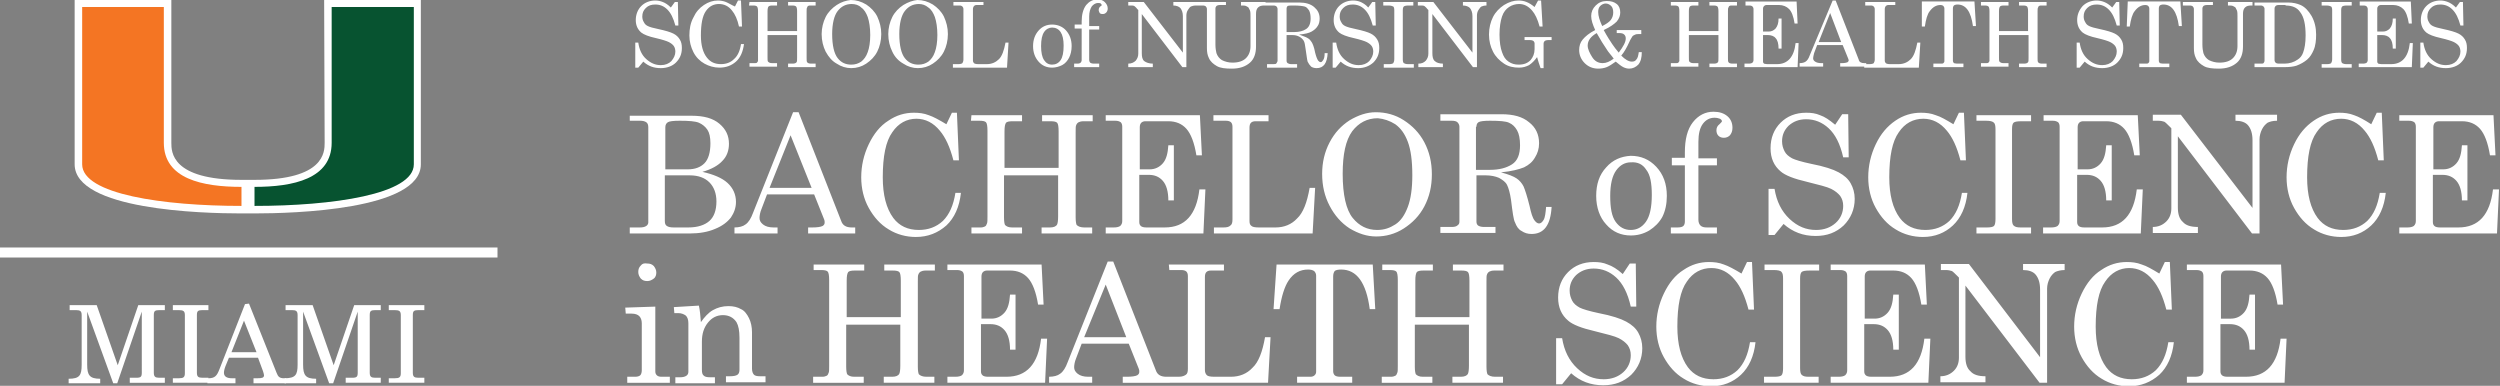
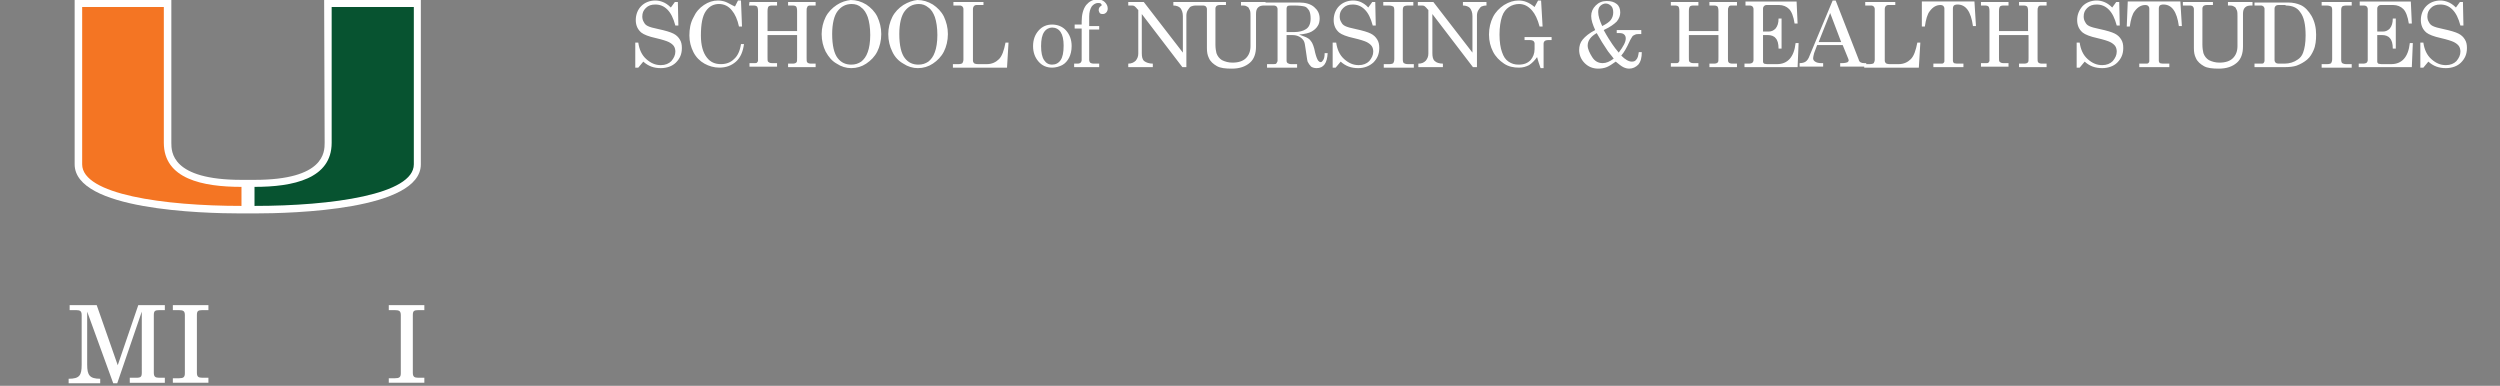
<svg xmlns="http://www.w3.org/2000/svg" xmlns:xlink="http://www.w3.org/1999/xlink" version="1.1" id="Layer_1" x="0px" y="0px" viewBox="0 0 499 77" style="enable-background:new 0 0 499 77;" xml:space="preserve">
  <rect x="0" y="0" width="499" height="77" fill="#808080" stroke="none" />
  <style type="text/css">
	.st0{clip-path:url(#SVGID_2_);fill:#FFFFFF;}
	.st1{clip-path:url(#SVGID_4_);fill:#075330;}
	.st2{clip-path:url(#SVGID_6_);fill:#F47523;}
	.st3{clip-path:url(#SVGID_8_);fill:none;stroke:#FFFFFF;stroke-width:2;}
	.st4{clip-path:url(#SVGID_10_);fill:#FFFFFF;}
	.st5{clip-path:url(#SVGID_12_);fill:#FFFFFF;}
	.st6{clip-path:url(#SVGID_14_);fill:#FFFFFF;}
	.st7{clip-path:url(#SVGID_16_);fill:#FFFFFF;}
	.st8{clip-path:url(#SVGID_18_);fill:#FFFFFF;}
	.st9{clip-path:url(#SVGID_20_);fill:#FFFFFF;}
	.st10{clip-path:url(#SVGID_22_);fill:#FFFFFF;}
	.st11{clip-path:url(#SVGID_24_);fill:#FFFFFF;}
</style>
  <g>
    <g>
      <defs>
        <rect id="SVGID_1_" width="498.8" height="77" />
      </defs>
      <clipPath id="SVGID_2_">
        <use xlink:href="#SVGID_1_" style="overflow:visible;" />
      </clipPath>
      <path class="st0" d="M64.7,0l0.1,28.5c0,1.8,0,7.4-14,7.4h-1.3h-1.3c-14,0-14-5.6-14-7.4l0-28.5H14.9v32.8    c0,9.1,25.4,9.8,33.2,9.8h1.2h0.3h1.2c7.8,0,33.2-0.7,33.2-9.8V0H64.7z" />
    </g>
    <g>
      <defs>
        <rect id="SVGID_3_" width="498.8" height="77" />
      </defs>
      <clipPath id="SVGID_4_">
        <use xlink:href="#SVGID_3_" style="overflow:visible;" />
      </clipPath>
      <path class="st1" d="M66.2,28.5V1.4h16.4c0,0,0,30.3,0,31.4c0,6-16.3,8.3-31.8,8.3c0-0.8,0-2.6,0-3.8    C58.5,37.3,66.2,35.7,66.2,28.5" />
    </g>
    <g>
      <defs>
        <rect id="SVGID_5_" width="498.8" height="77" />
      </defs>
      <clipPath id="SVGID_6_">
        <use xlink:href="#SVGID_5_" style="overflow:visible;" />
      </clipPath>
      <path class="st2" d="M32.7,28.5V1.4H16.4c0,0,0,30.3,0,31.4c0,6,16.3,8.3,31.8,8.3c0-0.8,0-2.6,0-3.8    C40.4,37.3,32.7,35.7,32.7,28.5" />
    </g>
    <g>
      <defs>
-         <rect id="SVGID_7_" width="498.8" height="77" />
-       </defs>
+         </defs>
      <clipPath id="SVGID_8_">
        <use xlink:href="#SVGID_7_" style="overflow:visible;" />
      </clipPath>
      <line class="st3" x1="0" y1="50.4" x2="99.3" y2="50.4" />
    </g>
    <g>
      <defs>
        <rect id="SVGID_9_" width="498.8" height="77" />
      </defs>
      <clipPath id="SVGID_10_">
        <use xlink:href="#SVGID_9_" style="overflow:visible;" />
      </clipPath>
      <path class="st4" d="M17.4,72.8c0,2.1,0.5,2.8,2.6,2.8v0.9h-6.3v-0.9c2.2,0,2.6-0.7,2.6-2.8v-9.9c0-0.8-0.3-1-1.1-1h-1.3v-1h5.4    l4.2,12l4.1-12h5.3v1h-1.1c-0.9,0-1.1,0.2-1.1,1v11.5c0,0.8,0.3,1,1.1,1h1.1v1h-7v-1h1.3c0.9,0,1.1-0.2,1.1-1V62.2l-4.9,14.3h-0.8    l-5.2-14.3C17.4,62.2,17.4,72.8,17.4,72.8z" />
    </g>
    <g>
      <defs>
        <rect id="SVGID_11_" width="498.8" height="77" />
      </defs>
      <clipPath id="SVGID_12_">
        <use xlink:href="#SVGID_11_" style="overflow:visible;" />
      </clipPath>
      <path class="st5" d="M34.5,75.5h1.2c0.9,0,1.2-0.2,1.2-1V62.9c0-0.8-0.3-1-1.2-1h-1.2v-1h7.1v1h-1.2c-0.9,0-1.1,0.2-1.1,1v11.5    c0,0.8,0.3,1,1.1,1h1.2v1h-7.1V75.5z" />
    </g>
    <g>
      <defs>
        <rect id="SVGID_13_" width="498.8" height="77" />
      </defs>
      <clipPath id="SVGID_14_">
        <use xlink:href="#SVGID_13_" style="overflow:visible;" />
      </clipPath>
-       <path class="st6" d="M48.7,64l-2.5,6.3h5L48.7,64z M49.7,60.6l5.5,13.8c0.3,0.8,0.6,1.1,1.5,1.1c0.1,0,0.3,0,0.4,0v1h-6.5v-1h0.8    c0.9,0,1.3-0.1,1.3-0.6c0-0.2-0.1-0.4-0.2-0.8l-1-2.7h-5.8L45,73.1c-0.2,0.5-0.3,1-0.3,1.3c0,0.7,0.5,1.1,1.6,1.1H47v1h-5.6v-1    h0.2c1.3,0,1.7-0.5,2.2-1.8l5.1-13L49.7,60.6L49.7,60.6z" />
    </g>
    <g>
      <defs>
-         <rect id="SVGID_15_" width="498.8" height="77" />
-       </defs>
+         </defs>
      <clipPath id="SVGID_16_">
        <use xlink:href="#SVGID_15_" style="overflow:visible;" />
      </clipPath>
      <path class="st7" d="M60.5,72.8c0,2.1,0.5,2.8,2.6,2.8v0.9h-6.3v-1c2.2,0,2.6-0.7,2.6-2.7v-9.9c0-0.8-0.3-1-1.1-1H57v-1h5.4    l4.2,12l4.1-12H76v1h-1.1c-0.9,0-1.1,0.2-1.1,1v11.5c0,0.8,0.3,1,1.1,1H76v1h-7v-1h1.3c0.9,0,1.1-0.2,1.1-1V62.2l-4.9,14.3h-0.8    l-5.2-14.3C60.5,62.2,60.5,72.8,60.5,72.8z" />
    </g>
    <g>
      <defs>
        <rect id="SVGID_17_" width="498.8" height="77" />
      </defs>
      <clipPath id="SVGID_18_">
        <use xlink:href="#SVGID_17_" style="overflow:visible;" />
      </clipPath>
      <path class="st8" d="M77.6,75.5h1.2c0.9,0,1.2-0.2,1.2-1V62.9c0-0.8-0.3-1-1.2-1h-1.2v-1h7.1v1h-1.2c-0.9,0-1.1,0.2-1.1,1v11.5    c0,0.8,0.3,1,1.1,1h1.2v1h-7.1V75.5z" />
    </g>
    <g>
      <defs>
-         <rect id="SVGID_19_" width="498.8" height="77" />
-       </defs>
+         </defs>
      <clipPath id="SVGID_20_">
        <use xlink:href="#SVGID_19_" style="overflow:visible;" />
      </clipPath>
      <path class="st9" d="M436.5,53.9h1.9c0.5,0,0.8,0.1,1.1,0.3c0.2,0.2,0.3,0.5,0.3,0.9v18.8c0,0.4-0.1,0.7-0.4,1    c-0.3,0.2-0.7,0.3-1.3,0.3h-1.6v1.2H456l0.4-8.8h-1.2c-0.6,5.1-2.9,7.6-6.9,7.6h-3.7c-0.5,0-0.9-0.1-1.1-0.3    c-0.2-0.2-0.3-0.4-0.3-0.8v-9.4h1.9c1.2,0,2.1,0.4,2.8,1.2c0.7,0.8,1.1,2.1,1.1,3.9h1.1v-11H449c-0.1,1.6-0.4,2.8-1.1,3.6    s-1.6,1.2-2.6,1.2h-2v-8.4c0-0.4,0.1-0.7,0.3-0.9c0.2-0.2,0.5-0.3,0.8-0.3h4.6c1.5,0,2.7,0.5,3.6,1.5s1.6,2.8,2,5.3h1.1l-0.4-8    h-18.8V53.9z M427.5,52.8c-1-0.4-2-0.5-3-0.5c-1.8,0-3.5,0.5-5.1,1.6c-1.6,1-2.9,2.6-3.9,4.7c-1,2.1-1.5,4.3-1.5,6.6    c0,2.2,0.5,4.3,1.5,6.1s2.3,3.3,4,4.3c1.6,1,3.5,1.5,5.4,1.5c2.4,0,4.4-0.8,6.1-2.3c1.6-1.5,2.6-3.7,2.9-6.5h-1.1    c-0.4,2.5-1.2,4.3-2.5,5.6c-1.3,1.2-2.9,1.8-4.8,1.8c-2.2,0-3.9-0.8-5.1-2.4c-1.4-1.9-2.1-4.6-2.1-8.1c0-4.2,0.6-7.2,1.9-9    c1.2-1.8,2.9-2.7,4.8-2.7c1.8,0,3.4,0.8,4.7,2.4c1.1,1.3,2,3.2,2.7,5.9h1.1l-0.4-9.5h-1l-1.1,2.3    C429.5,53.7,428.5,53.1,427.5,52.8 M387.3,53.9h1.1c0.5,0,0.9,0.1,1.2,0.2c0.2,0.1,0.6,0.5,1.1,1l0.3,0.3v16c0,1-0.3,1.9-1,2.6    s-1.6,1.1-2.7,1.1v1.2h9v-1.2c-1.4,0-2.4-0.3-3-1c-0.7-0.6-1-1.6-1-2.9V57l14.8,19.4h1.5V57.6c0-0.7,0.2-1.4,0.5-2s0.7-1,1.1-1.3    c0.4-0.2,1.1-0.4,1.9-0.4v-1.2h-8.3v1.2c1.1,0,2,0.3,2.5,0.9c0.6,0.7,0.9,1.7,0.9,3v13.5L393,52.7h-5.6v1.2H387.3z M365.4,53.9    h1.9c0.5,0,0.8,0.1,1.1,0.3c0.2,0.2,0.3,0.5,0.3,0.9v18.8c0,0.4-0.1,0.7-0.4,1c-0.3,0.2-0.7,0.3-1.3,0.3h-1.6v1.2h19.5l0.4-8.8    h-1.2c-0.6,5.1-2.9,7.6-6.9,7.6h-3.7c-0.5,0-0.9-0.1-1.1-0.3c-0.2-0.2-0.3-0.4-0.3-0.8v-9.4h1.9c1.2,0,2.1,0.4,2.8,1.2    c0.7,0.8,1.1,2.1,1.1,3.9h1.1v-11h-1.1c-0.1,1.6-0.4,2.8-1.1,3.6s-1.6,1.2-2.6,1.2h-2v-8.4c0-0.4,0.1-0.7,0.3-0.9    c0.2-0.2,0.5-0.3,0.8-0.3h4.6c1.5,0,2.7,0.5,3.6,1.5s1.6,2.8,2,5.3h1.1l-0.4-8h-18.8L365.4,53.9L365.4,53.9z M352.1,53.9h1.9    c0.8,0,1.4,0.1,1.6,0.4c0.2,0.2,0.3,0.6,0.3,1.3v17.9c0,0.7-0.1,1.2-0.3,1.4c-0.2,0.2-0.7,0.3-1.4,0.3h-2.1v1.2H363v-1.2h-2    c-0.7,0-1.1-0.1-1.4-0.4c-0.2-0.2-0.3-0.6-0.3-1.3V55.6c0-0.7,0.1-1.1,0.3-1.3c0.2-0.2,0.7-0.3,1.6-0.3h1.9v-1.2h-10.9v1.1H352.1z     M344.1,52.8c-1-0.4-2-0.5-3-0.5c-1.8,0-3.5,0.5-5.1,1.6c-1.6,1-2.9,2.6-3.9,4.7c-1,2.1-1.5,4.3-1.5,6.6c0,2.2,0.5,4.3,1.5,6.1    s2.3,3.3,4,4.3c1.6,1,3.5,1.5,5.4,1.5c2.4,0,4.4-0.8,6-2.3s2.6-3.7,2.9-6.5h-1.1c-0.4,2.5-1.2,4.3-2.5,5.6    c-1.3,1.2-2.9,1.8-4.8,1.8c-2.2,0-3.9-0.8-5.1-2.4c-1.4-1.9-2.1-4.6-2.1-8.1c0-4.2,0.6-7.2,1.9-9c1.2-1.8,2.9-2.7,4.9-2.7    c1.8,0,3.4,0.8,4.7,2.4c1.1,1.3,2,3.2,2.7,5.9h1.1l-0.4-9.5h-1l-1.1,2.3C346.1,53.7,345,53.1,344.1,52.8 M320.9,52.8    c-0.9-0.4-1.8-0.5-2.8-0.5c-2.1,0-3.8,0.7-5.1,2c-1.3,1.3-2,3-2,5.1c0,2,0.7,3.5,2,4.6c0.9,0.8,2.7,1.5,5.3,2.1    c2.4,0.6,4,1,4.8,1.4s1.4,0.9,1.8,1.4c0.4,0.6,0.6,1.2,0.6,2c0,1.3-0.5,2.5-1.5,3.4s-2.3,1.4-3.9,1.4c-2,0-3.7-0.7-5.3-2.2    c-1.6-1.5-2.6-3.5-3-6h-1.2v9.2h1.2l1.8-2.2c1.8,1.6,3.9,2.4,6.4,2.4c2.3,0,4.1-0.7,5.6-2.1c1.4-1.4,2.2-3.2,2.2-5.3    c0-1.2-0.3-2.2-0.8-3.1s-1.3-1.6-2.4-2.2s-2.9-1.2-5.5-1.7c-1.9-0.4-3.2-0.8-3.8-1.1c-0.7-0.4-1.2-0.8-1.5-1.4    c-0.3-0.6-0.5-1.2-0.5-2c0-1.2,0.4-2.2,1.3-3.1c0.9-0.8,2-1.3,3.5-1.3c1.7,0,3.2,0.6,4.5,1.8s2.3,3.1,2.9,5.8h1.1l-0.1-8.6h-1.2    l-1.4,2.1C322.8,53.7,321.8,53.1,320.9,52.8 M275.7,53.9h1.7c0.7,0,1.1,0.1,1.3,0.3c0.2,0.2,0.3,0.8,0.3,1.7V73    c0,0.7,0,1.2-0.1,1.4c-0.1,0.3-0.2,0.5-0.4,0.6c-0.2,0.1-0.5,0.2-0.8,0.2h-1.9v1.2h10.1v-1.2H284c-0.7,0-1.1-0.2-1.4-0.5    c-0.1-0.2-0.2-0.7-0.2-1.5v-8.4h10.8V73c0,0.9-0.1,1.4-0.2,1.6c-0.2,0.4-0.7,0.6-1.4,0.6h-1.7v1.2H300v-1.2h-1.6    c-0.7,0-1.2-0.2-1.5-0.5c-0.1-0.2-0.2-0.7-0.2-1.5v-17c0-0.8,0-1.2,0.1-1.4c0.1-0.3,0.3-0.5,0.5-0.6s0.5-0.2,1-0.2h1.8v-1.2H290    V54h1.7c0.7,0,1.1,0.1,1.3,0.3c0.2,0.2,0.3,0.8,0.3,1.7v7.3h-10.8V56c0-0.9,0.1-1.4,0.3-1.7c0.2-0.2,0.6-0.3,1.3-0.3h1.9v-1.2    h-10.1v1.1H275.7z M254.2,61.7h1.2c0.4-2.6,1-4.5,1.8-5.7c1-1.5,2.3-2.2,3.9-2.2c0.5,0,0.9,0.1,1.2,0.3c0.2,0.2,0.4,0.5,0.4,0.9    v19.2c0,0.3-0.1,0.5-0.3,0.7c-0.2,0.2-0.5,0.3-0.8,0.3h-2.7v1.2h11v-1.2h-2.4c-0.5,0-0.9-0.1-1.1-0.3c-0.2-0.2-0.3-0.5-0.3-0.8    V55.2c0-0.5,0.1-0.8,0.3-1.1c0.2-0.2,0.7-0.3,1.3-0.3c3.1,0,5,2.6,5.7,7.9h1.1l-0.5-8.9h-19.2L254.2,61.7z M233.4,53.9h2.4    c0.4,0,0.8,0.1,1,0.3s0.3,0.5,0.3,0.9v18.5c0,0.6-0.1,1-0.4,1.2c-0.3,0.2-0.7,0.4-1.4,0.4h-1.9v1.2h19.7l0.5-9.1h-1.1    c-0.5,2.9-1.3,5-2.5,6.1c-1.1,1.2-2.6,1.8-4.3,1.8h-3.3c-0.8,0-1.3-0.1-1.5-0.3c-0.2-0.2-0.4-0.5-0.4-1V55.3c0-0.5,0.1-0.8,0.3-1    s0.5-0.3,0.9-0.3h2.6v-1.2h-11L233.4,53.9L233.4,53.9z M224.8,67.3h-8.4l4.3-10.5L224.8,67.3z M213.1,72.3    c-0.4,1.1-0.9,1.9-1.5,2.3c-0.5,0.4-1.3,0.6-2.2,0.6v1.2h8.6v-1.2h-0.8c-0.9,0-1.6-0.2-2.1-0.6s-0.7-0.8-0.7-1.3    c0-0.4,0.1-1.1,0.4-1.8l1.1-2.9h9.4l2,5c0.1,0.2,0.1,0.4,0.1,0.6c0,0.3-0.1,0.5-0.4,0.7c-0.4,0.2-1.1,0.3-2.1,0.3h-0.8v1.2h9.4    v-1.2h-0.7c-1.1,0-1.8-0.4-2.1-1.3l-8.5-21.7h-1.1L213.1,72.3z M189.1,53.9h1.9c0.5,0,0.8,0.1,1.1,0.3c0.2,0.2,0.3,0.5,0.3,0.9    v18.8c0,0.4-0.1,0.7-0.4,1c-0.3,0.2-0.7,0.3-1.3,0.3h-1.6v1.2h19.5l0.4-8.8h-1.2c-0.6,5.1-2.9,7.6-6.9,7.6h-3.7    c-0.5,0-0.9-0.1-1.1-0.3c-0.2-0.2-0.3-0.4-0.3-0.8v-9.4h1.9c1.2,0,2.1,0.4,2.8,1.2c0.7,0.8,1.1,2.1,1.1,3.9h1.1v-11h-1.1    c-0.1,1.6-0.4,2.8-1.1,3.6c-0.7,0.8-1.6,1.2-2.6,1.2h-2v-8.4c0-0.4,0.1-0.7,0.3-0.9s0.5-0.3,0.8-0.3h4.6c1.5,0,2.7,0.5,3.6,1.5    s1.6,2.8,2,5.3h1.1l-0.4-8h-18.8L189.1,53.9L189.1,53.9z M162.2,53.9h1.7c0.7,0,1.1,0.1,1.3,0.3s0.3,0.8,0.3,1.7V73    c0,0.7,0,1.2-0.1,1.4c-0.1,0.3-0.2,0.5-0.4,0.6s-0.5,0.2-0.8,0.2h-1.9v1.2h10.1v-1.2h-1.9c-0.7,0-1.1-0.2-1.4-0.5    c-0.1-0.2-0.2-0.7-0.2-1.5v-8.4h10.8V73c0,0.9-0.1,1.4-0.2,1.6c-0.2,0.4-0.7,0.6-1.4,0.6h-1.7v1.2h10.1v-1.2h-1.6    c-0.7,0-1.2-0.2-1.5-0.5c-0.1-0.2-0.2-0.7-0.2-1.5v-17c0-0.8,0-1.2,0.1-1.4c0.1-0.3,0.3-0.5,0.5-0.6s0.5-0.2,1-0.2h1.8v-1.2h-10.1    V54h1.7c0.7,0,1.1,0.1,1.3,0.3s0.3,0.8,0.3,1.7v7.3H169V56c0-0.9,0.1-1.4,0.3-1.7c0.2-0.2,0.6-0.3,1.3-0.3h1.9v-1.2h-10.1v1.1    H162.2z M134.6,62.5h0.8c0.6,0,1.1,0.2,1.5,0.5c0.3,0.3,0.5,0.8,0.5,1.5v9.7c0,0.3-0.1,0.6-0.4,0.8c-0.3,0.2-0.7,0.3-1.2,0.3h-1    v1.2h7.9v-1.2h-1c-0.6,0-1-0.1-1.2-0.3c-0.3-0.2-0.4-0.6-0.4-1.2v-5.6c0-1.6,0.4-2.8,1.2-3.8s1.8-1.5,3-1.5s2.1,0.5,2.7,1.4    c0.4,0.7,0.6,1.7,0.6,3.1v6.4c0,0.4-0.1,0.8-0.4,1c-0.3,0.2-0.8,0.3-1.5,0.3h-0.8v1.2h7.9v-1.2h-1.1c-0.6,0-1-0.1-1.2-0.3    c-0.2-0.2-0.4-0.6-0.4-1.2v-7.3c0-1-0.2-2-0.6-2.8c-0.4-0.8-0.9-1.5-1.6-1.8c-0.7-0.4-1.5-0.6-2.5-0.6c-1.2,0-2.2,0.3-3.1,0.8    c-0.9,0.5-1.7,1.4-2.4,2.4c-0.1-1.3-0.2-2.4-0.4-3.3l-5,0.3L134.6,62.5L134.6,62.5z M124.9,62.6h1.2c0.7,0,1.2,0.2,1.5,0.5    s0.5,0.8,0.5,1.4v9.4c0,0.4-0.1,0.8-0.3,1s-0.6,0.3-1,0.3h-1.6v1.2h8.5v-1.2H132c-0.4,0-0.7-0.1-0.9-0.3c-0.2-0.2-0.3-0.4-0.3-0.8    V61.2l-6,0.2L124.9,62.6L124.9,62.6z M127.9,53c-0.4,0.4-0.5,0.8-0.5,1.3s0.2,0.9,0.5,1.3c0.4,0.4,0.8,0.5,1.3,0.5    s0.9-0.2,1.3-0.5s0.5-0.8,0.5-1.2c0-0.5-0.2-0.9-0.5-1.3c-0.4-0.4-0.8-0.5-1.3-0.5C128.6,52.5,128.2,52.6,127.9,53" />
    </g>
    <g>
      <defs>
        <rect id="SVGID_21_" width="498.8" height="77" />
      </defs>
      <clipPath id="SVGID_22_">
        <use xlink:href="#SVGID_21_" style="overflow:visible;" />
      </clipPath>
-       <path class="st10" d="M478.9,24.1h1.9c0.5,0,0.8,0.1,1.1,0.3c0.2,0.2,0.3,0.5,0.3,0.9v18.8c0,0.4-0.1,0.7-0.4,1    c-0.3,0.2-0.7,0.3-1.3,0.3h-1.6v1.2h19.5l0.4-8.8h-1.2c-0.6,5.1-2.9,7.6-6.9,7.6H487c-0.5,0-0.9-0.1-1.1-0.3s-0.3-0.4-0.3-0.8    v-9.4h1.9c1.2,0,2.1,0.4,2.8,1.2c0.7,0.8,1.1,2.1,1.1,3.9h1.1V29h-1.1c-0.1,1.6-0.4,2.8-1.1,3.6s-1.6,1.2-2.6,1.2h-2v-8.4    c0-0.4,0.1-0.7,0.3-0.9c0.2-0.2,0.5-0.3,0.8-0.3h4.6c1.5,0,2.7,0.5,3.6,1.5s1.6,2.8,2,5.3h1.1l-0.4-8h-18.8L478.9,24.1L478.9,24.1    z M469.9,23c-1-0.4-2-0.5-3-0.5c-1.8,0-3.5,0.5-5.1,1.6s-2.9,2.6-3.9,4.7s-1.5,4.3-1.5,6.6c0,2.2,0.5,4.3,1.5,6.1s2.3,3.3,4,4.3    c1.6,1,3.5,1.5,5.4,1.5c2.4,0,4.4-0.8,6-2.3s2.6-3.7,2.9-6.5H475c-0.4,2.5-1.2,4.3-2.5,5.6c-1.3,1.2-2.9,1.8-4.8,1.8    c-2.2,0-3.9-0.8-5.1-2.4c-1.4-1.9-2.1-4.6-2.1-8.1c0-4.2,0.6-7.2,1.9-9c1.2-1.8,2.9-2.7,4.9-2.7c1.8,0,3.4,0.8,4.7,2.4    c1.1,1.3,2,3.2,2.7,5.9h1.1l-0.4-9.5h-1l-1.1,2.3C471.9,23.9,470.8,23.3,469.9,23 M429.7,24.1h1.1c0.5,0,0.9,0.1,1.2,0.2    c0.2,0.1,0.6,0.5,1.1,1l0.3,0.3v16c0,1-0.3,1.9-1,2.6c-0.7,0.7-1.6,1.1-2.7,1.1v1.2h9v-1.2c-1.4,0-2.4-0.3-3-1    c-0.7-0.6-1-1.6-1-2.9V27.2l14.8,19.4h1.5V27.8c0-0.7,0.2-1.4,0.5-2s0.7-1,1.1-1.3c0.4-0.2,1-0.4,1.9-0.4v-1.2h-8.3v1.2    c1.1,0,2,0.3,2.5,0.9c0.6,0.7,0.9,1.7,0.9,3v13.5l-14.3-18.6h-5.6V24.1z M407.8,24.1h1.9c0.5,0,0.8,0.1,1.1,0.3    c0.2,0.2,0.3,0.5,0.3,0.9v18.8c0,0.4-0.1,0.7-0.4,1c-0.3,0.2-0.7,0.3-1.3,0.3h-1.6v1.2h19.5l0.4-8.8h-1.2    c-0.6,5.1-2.9,7.6-6.9,7.6H416c-0.5,0-0.9-0.1-1.1-0.3s-0.3-0.4-0.3-0.8v-9.4h1.9c1.2,0,2.1,0.4,2.8,1.2c0.7,0.8,1.1,2.1,1.1,3.9    h1.1V29h-1.1c-0.1,1.6-0.4,2.8-1.1,3.6s-1.6,1.2-2.6,1.2h-2v-8.4c0-0.4,0.1-0.7,0.3-0.9c0.2-0.2,0.5-0.3,0.8-0.3h4.6    c1.5,0,2.7,0.5,3.6,1.5s1.6,2.8,2,5.3h1.1l-0.4-8h-18.8v1.1H407.8z M394.5,24.1h1.9c0.8,0,1.3,0.1,1.6,0.4    c0.2,0.2,0.3,0.6,0.3,1.3v17.9c0,0.7-0.1,1.2-0.3,1.4c-0.2,0.2-0.7,0.3-1.4,0.3h-2.1v1.2h10.9v-1.2h-2.1c-0.7,0-1.1-0.1-1.4-0.4    c-0.2-0.2-0.3-0.6-0.3-1.3V25.8c0-0.7,0.1-1.1,0.3-1.3s0.7-0.3,1.6-0.3h1.9V23h-10.9V24.1z M386.4,23c-1-0.4-2-0.5-3-0.5    c-1.8,0-3.5,0.5-5.1,1.6s-2.9,2.6-3.9,4.7s-1.5,4.3-1.5,6.6c0,2.2,0.5,4.3,1.5,6.1s2.3,3.3,4,4.3c1.6,1,3.5,1.5,5.4,1.5    c2.4,0,4.4-0.8,6-2.3s2.6-3.7,2.9-6.5h-1.1c-0.4,2.5-1.2,4.3-2.5,5.6c-1.3,1.2-2.9,1.8-4.8,1.8c-2.2,0-3.9-0.8-5.1-2.4    c-1.4-1.9-2.1-4.6-2.1-8.1c0-4.2,0.6-7.2,1.9-9c1.2-1.8,2.9-2.7,4.9-2.7c1.8,0,3.4,0.8,4.7,2.4c1.1,1.3,2,3.2,2.7,5.9h1.1    l-0.4-9.5h-1l-1.1,2.3C388.4,23.9,387.4,23.3,386.4,23 M363.3,23c-0.9-0.4-1.8-0.5-2.8-0.5c-2.1,0-3.8,0.7-5.1,2    c-1.3,1.3-2,3-2,5.1c0,2,0.7,3.5,2,4.6c0.9,0.8,2.7,1.5,5.3,2.1c2.4,0.6,4,1,4.8,1.4s1.4,0.9,1.8,1.4c0.4,0.6,0.6,1.2,0.6,2    c0,1.3-0.5,2.5-1.5,3.4s-2.3,1.4-3.9,1.4c-2,0-3.7-0.7-5.3-2.2c-1.6-1.5-2.6-3.5-3-6H353v9.2h1.2l1.8-2.2c1.8,1.6,3.9,2.4,6.4,2.4    c2.3,0,4.1-0.7,5.6-2.1c1.4-1.4,2.2-3.2,2.2-5.3c0-1.2-0.3-2.2-0.8-3.1c-0.5-0.9-1.3-1.6-2.4-2.2c-1.1-0.6-2.9-1.2-5.5-1.7    c-1.9-0.4-3.2-0.8-3.8-1.1c-0.7-0.4-1.2-0.8-1.5-1.4s-0.5-1.2-0.5-2c0-1.2,0.4-2.2,1.3-3.1c0.9-0.8,2-1.3,3.5-1.3    c1.7,0,3.2,0.6,4.5,1.8c1.3,1.2,2.3,3.1,2.9,5.8h1.1l-0.1-8.6h-1.2l-1.4,2.1C365.1,23.9,364.2,23.3,363.3,23 M339,28.3    c0-1.6,0.3-2.8,0.9-3.6c0.6-0.8,1.4-1.2,2.3-1.2c0.5,0,0.8,0.1,1.1,0.2c0.2,0.1,0.4,0.3,0.4,0.5c0,0.1-0.2,0.3-0.5,0.6    c-0.4,0.3-0.6,0.7-0.6,1.2c0,0.4,0.1,0.8,0.4,1.1c0.3,0.3,0.7,0.4,1.1,0.4c0.5,0,0.9-0.2,1.2-0.5c0.3-0.4,0.5-0.8,0.5-1.5    c0-0.9-0.3-1.7-1-2.3c-0.7-0.6-1.6-0.9-2.8-0.9c-1.6,0-3,0.7-4.1,2.1s-1.6,3.4-1.6,6v1.1h-2.6V33h2.6v11.2c0,0.4-0.1,0.7-0.3,0.9    c-0.2,0.2-0.6,0.3-1.2,0.3h-1.3v1.2h9.2v-1.2h-2c-0.6,0-1-0.1-1.3-0.4c-0.2-0.2-0.4-0.6-0.4-1.1V33h3.7v-1.4H339V28.3z     M328.6,33.9c0.8,1,1.1,2.7,1.1,5c0,2.5-0.4,4.3-1.2,5.4c-0.8,1.1-1.8,1.6-3,1.6s-2.2-0.5-3-1.6s-1.1-2.8-1.1-5.2    c0-2.3,0.4-4,1.2-5.1c0.8-1.1,1.8-1.6,2.9-1.6C326.9,32.3,327.9,32.8,328.6,33.9 M320.6,33.4c-1.4,1.5-2,3.4-2,5.7s0.7,4.3,2,5.7    c1.3,1.5,3,2.2,4.9,2.2c1.3,0,2.5-0.3,3.7-1c1.1-0.7,2-1.6,2.6-2.7c0.6-1.2,0.9-2.6,0.9-4.2c0-2.4-0.7-4.3-2.1-5.8    s-3.1-2.2-5.1-2.2C323.6,31.2,321.9,31.9,320.6,33.4 M294.7,25.3c0-0.4,0.1-0.7,0.4-0.9c0.3-0.2,1.1-0.3,2.3-0.3    c1.9,0,3.2,0.1,3.8,0.4c0.7,0.3,1.2,0.8,1.6,1.5s0.6,1.7,0.6,3c0,1.8-0.5,3.1-1.6,3.8s-2.5,1.1-4.4,1.1h-2.8v-8.6H294.7z     M287.5,24.1h2.3c0.5,0,0.9,0.1,1.1,0.3c0.2,0.2,0.4,0.5,0.4,0.9v18.9c0,0.4-0.1,0.6-0.4,0.8c-0.2,0.2-0.6,0.3-1.1,0.3h-2.3v1.2    h11v-1.2h-2.3c-0.5,0-0.9-0.1-1.2-0.3c-0.2-0.2-0.3-0.4-0.3-0.8V35h1.9c1,0,1.9,0.2,2.6,0.5c0.7,0.4,1.3,0.8,1.6,1.4    c0.3,0.6,0.6,1.6,0.8,3c0.3,2.4,0.5,4,0.8,4.5c0.3,0.8,0.7,1.4,1.3,1.7c0.6,0.4,1.2,0.6,2,0.6c2.5,0,3.8-1.8,4-5.4h-1.1    c-0.1,1.2-0.2,2.1-0.5,2.6s-0.6,0.7-0.9,0.7s-0.6-0.2-0.9-0.6c-0.4-0.5-0.7-1.5-1-2.9c-0.5-2-0.9-3.2-1.2-3.9    c-0.3-0.6-0.8-1.2-1.4-1.6c-0.6-0.4-1.6-0.8-3.1-1.2c2.1-0.2,3.6-0.6,4.6-1c1-0.5,1.7-1.1,2.2-2c0.5-0.8,0.8-1.7,0.8-2.8    c0-1.8-0.7-3.2-2-4.2c-1.3-1.1-3.1-1.6-5.5-1.6h-12.2L287.5,24.1L287.5,24.1z M278.5,24.8c1.1,0.8,1.9,1.9,2.5,3.5    s0.9,3.8,0.9,6.7c0,2.6-0.3,4.7-0.9,6.3s-1.4,2.8-2.5,3.5s-2.2,1.1-3.6,1.1c-2,0-3.6-0.8-4.9-2.4c-1.3-1.6-2-4.6-2-8.8    c0-3.9,0.6-6.7,1.9-8.5c1.3-1.7,3-2.6,5.1-2.6C276.2,23.7,277.4,24.1,278.5,24.8 M269.4,24c-1.7,1.1-3,2.5-4,4.4s-1.5,4-1.5,6.3    c0,2.4,0.5,4.5,1.5,6.4s2.3,3.4,4,4.5c1.7,1,3.4,1.6,5.3,1.6s3.8-0.5,5.5-1.6s3.1-2.5,4.1-4.4s1.5-4,1.5-6.4s-0.5-4.5-1.5-6.4    s-2.4-3.3-4.1-4.4s-3.6-1.6-5.6-1.6C272.8,22.4,271.1,23,269.4,24 M242.3,24.1h2.4c0.4,0,0.8,0.1,1,0.3c0.2,0.2,0.3,0.5,0.3,0.9    v18.5c0,0.6-0.1,1-0.4,1.2c-0.3,0.3-0.7,0.4-1.4,0.4h-1.9v1.2H262l0.5-9.1h-1.1c-0.5,2.9-1.3,5-2.5,6.1c-1.1,1.2-2.6,1.8-4.3,1.8    h-3.3c-0.8,0-1.3-0.1-1.5-0.3c-0.3-0.2-0.4-0.5-0.4-1V25.5c0-0.5,0.1-0.8,0.3-1s0.5-0.3,0.9-0.3h2.6V23h-11v1.1H242.3z     M220.7,24.1h1.9c0.5,0,0.8,0.1,1.1,0.3c0.2,0.2,0.3,0.5,0.3,0.9v18.8c0,0.4-0.1,0.7-0.4,1c-0.3,0.2-0.7,0.3-1.3,0.3h-1.6v1.2    h19.5l0.4-8.8h-1.2c-0.6,5.1-2.9,7.6-6.9,7.6h-3.7c-0.5,0-0.9-0.1-1.1-0.3c-0.2-0.2-0.3-0.4-0.3-0.8v-9.4h1.9    c1.2,0,2.1,0.4,2.8,1.2s1.1,2.1,1.1,3.9h1.1V29h-1.1c-0.1,1.6-0.4,2.8-1.1,3.6c-0.7,0.8-1.6,1.2-2.6,1.2h-2v-8.4    c0-0.4,0.1-0.7,0.3-0.9c0.2-0.2,0.5-0.3,0.8-0.3h4.6c1.5,0,2.7,0.5,3.6,1.5c0.9,1,1.6,2.8,2,5.3h1.1l-0.4-8h-18.8L220.7,24.1    L220.7,24.1z M193.8,24.1h1.7c0.7,0,1.1,0.1,1.3,0.3c0.2,0.2,0.3,0.8,0.3,1.7v17.1c0,0.7,0,1.2-0.1,1.4c-0.1,0.3-0.2,0.5-0.4,0.6    s-0.5,0.2-0.8,0.2h-1.9v1.2H204v-1.2h-2c-0.7,0-1.1-0.2-1.4-0.5c-0.1-0.2-0.2-0.7-0.2-1.5V35h10.8v8.2c0,0.9-0.1,1.4-0.2,1.6    c-0.2,0.4-0.7,0.6-1.4,0.6h-1.7v1.2H218v-1.2h-1.6c-0.7,0-1.2-0.2-1.5-0.5c-0.1-0.2-0.2-0.7-0.2-1.5v-17c0-0.8,0-1.2,0.1-1.4    c0.1-0.3,0.3-0.5,0.5-0.6s0.5-0.2,1-0.2h1.8V23H208v1.2h1.7c0.7,0,1.1,0.1,1.3,0.3c0.2,0.2,0.3,0.8,0.3,1.7v7.3h-10.8v-7.3    c0-0.9,0.1-1.4,0.3-1.7c0.2-0.2,0.6-0.3,1.3-0.3h1.9V23h-10.1L193.8,24.1L193.8,24.1z M185.4,23c-1-0.4-2-0.5-3-0.5    c-1.8,0-3.5,0.5-5.1,1.6c-1.6,1-2.9,2.6-3.9,4.7s-1.5,4.3-1.5,6.6c0,2.2,0.5,4.3,1.5,6.1s2.3,3.3,4,4.3c1.6,1,3.5,1.5,5.4,1.5    c2.4,0,4.4-0.8,6.1-2.3c1.6-1.5,2.6-3.7,2.9-6.5h-1.1c-0.4,2.5-1.2,4.3-2.5,5.6c-1.3,1.2-2.9,1.8-4.8,1.8c-2.2,0-3.9-0.8-5.1-2.4    c-1.4-1.9-2.1-4.6-2.1-8.1c0-4.2,0.6-7.2,1.9-9c1.2-1.8,2.9-2.7,4.8-2.7c1.8,0,3.4,0.8,4.7,2.4c1.1,1.3,2,3.2,2.7,5.9h1.1    l-0.4-9.5h-1l-1.1,2.3C187.4,23.9,186.3,23.3,185.4,23 M162,37.5h-8.4l4.2-10.5L162,37.5z M150.3,42.5c-0.4,1.1-0.9,1.9-1.5,2.3    c-0.5,0.4-1.3,0.6-2.2,0.6v1.2h8.6v-1.2h-0.8c-0.9,0-1.6-0.2-2.1-0.6c-0.5-0.4-0.7-0.8-0.7-1.3c0-0.4,0.1-1.1,0.4-1.8l1.1-2.9h9.4    l2,5c0.1,0.2,0.1,0.4,0.1,0.6c0,0.3-0.1,0.5-0.4,0.7c-0.4,0.2-1.1,0.3-2.1,0.3h-0.8v1.2h9.4v-1.2H170c-1.1,0-1.8-0.4-2.1-1.3    l-8.5-21.7h-1.1L150.3,42.5z M137.7,35c1.7,0,3,0.5,3.9,1.4s1.4,2.2,1.4,3.8c0,1.8-0.5,3.1-1.4,3.9c-0.9,0.8-2.3,1.3-4.2,1.3h-2.9    c-0.7,0-1.1-0.1-1.4-0.3c-0.3-0.2-0.4-0.5-0.4-1V35H137.7z M132.8,25.4c0-0.5,0.2-0.8,0.5-1s1.1-0.3,2.4-0.3    c1.8,0,3.1,0.1,3.8,0.4s1.3,0.8,1.7,1.4s0.6,1.5,0.6,2.7c0,1.8-0.4,3.2-1.2,4c-0.8,0.8-1.9,1.2-3.3,1.2h-4.5V25.4z M125.7,24.1    h2.1c0.5,0,0.9,0.1,1.2,0.3c0.3,0.2,0.4,0.6,0.4,1v19c0,0.2-0.1,0.5-0.4,0.7c-0.3,0.2-0.7,0.3-1.3,0.3h-2v1.2h12    c1.9,0,3.6-0.3,5-0.9c1.5-0.6,2.5-1.4,3.2-2.3c0.6-0.9,1-1.9,1-3.1c0-1.5-0.6-2.8-1.7-3.8c-1.1-1-2.8-1.7-5-2.2    c1.8-0.5,3.2-1.3,4-2.2c0.9-0.9,1.3-2.1,1.3-3.4c0-1.6-0.6-2.9-1.9-4c-1.3-1.1-3.1-1.6-5.6-1.6h-12.3V24.1z" />
    </g>
    <g>
      <defs>
        <rect id="SVGID_23_" width="498.8" height="77" />
      </defs>
      <clipPath id="SVGID_24_">
        <use xlink:href="#SVGID_23_" style="overflow:visible;" />
      </clipPath>
      <path class="st11" d="M488.6,0.4c-0.5-0.2-1-0.3-1.5-0.3c-1.1,0-2.1,0.4-2.8,1.1c-0.7,0.7-1.1,1.7-1.1,2.8s0.4,1.9,1.1,2.5    c0.5,0.4,1.5,0.8,2.9,1.1c1.3,0.3,2.2,0.6,2.6,0.8s0.8,0.5,1,0.8s0.3,0.7,0.3,1.1c0,0.7-0.3,1.3-0.8,1.9c-0.5,0.5-1.2,0.8-2.1,0.8    c-1.1,0-2-0.4-2.9-1.2s-1.4-1.9-1.6-3.3h-0.6v5h0.6l1-1.2c1,0.9,2.1,1.3,3.5,1.3c1.2,0,2.3-0.4,3-1.1c0.8-0.8,1.2-1.7,1.2-2.9    c0-0.7-0.1-1.2-0.4-1.7s-0.7-0.9-1.3-1.2c-0.6-0.3-1.6-0.6-3-0.9c-1-0.2-1.7-0.4-2.1-0.6s-0.6-0.4-0.8-0.8    c-0.2-0.3-0.3-0.7-0.3-1.1c0-0.7,0.2-1.2,0.7-1.7s1.1-0.7,1.9-0.7c0.9,0,1.7,0.3,2.4,1c0.7,0.7,1.2,1.7,1.6,3.2h0.6l-0.1-4.7H491    l-0.8,1.1C489.6,0.9,489.1,0.6,488.6,0.4 M470.7,1.1h1.1c0.3,0,0.5,0.1,0.6,0.2s0.2,0.3,0.2,0.5V12c0,0.2-0.1,0.4-0.2,0.5    s-0.4,0.2-0.7,0.2h-0.9v0.7h10.6l0.2-4.8H481c-0.3,2.8-1.6,4.2-3.7,4.2h-2c-0.3,0-0.5-0.1-0.6-0.1c-0.1-0.1-0.2-0.2-0.2-0.4V7h1    c0.6,0,1.2,0.2,1.5,0.6c0.4,0.4,0.6,1.1,0.6,2.1h0.6v-6h-0.6c0,0.9-0.2,1.5-0.6,2c-0.4,0.4-0.8,0.6-1.4,0.6h-1.1V1.7    c0-0.2,0.1-0.4,0.2-0.5S475,1,475.2,1h2.5c0.8,0,1.5,0.3,2,0.8s0.9,1.5,1.1,2.9h0.6l-0.2-4.4H471v0.8H470.7z M463.4,1.1h1    c0.4,0,0.7,0.1,0.9,0.2c0.1,0.1,0.2,0.3,0.2,0.7v9.8c0,0.4-0.1,0.6-0.2,0.8c-0.1,0.1-0.4,0.2-0.8,0.2h-1.1v0.7h6v-0.7h-1.1    c-0.4,0-0.6-0.1-0.8-0.2c-0.1-0.1-0.2-0.3-0.2-0.7V2c0-0.4,0.1-0.6,0.2-0.7s0.4-0.2,0.9-0.2h1V0.4h-6V1.1z M456.2,1.1    c1.3,0,2.3,0.4,2.9,1.3c0.8,1,1.1,2.6,1.1,4.7c0,1.5-0.2,2.6-0.5,3.4c-0.2,0.6-0.6,1.1-1.1,1.4c-0.7,0.5-1.6,0.8-2.6,0.8h-1.1    c-0.4,0-0.6-0.1-0.7-0.2c-0.1-0.1-0.2-0.3-0.2-0.5V1.7c0-0.2,0.1-0.4,0.2-0.5s0.3-0.2,0.6-0.2h1.4V1.1z M450,1.1h1.3    c0.2,0,0.4,0.1,0.5,0.2s0.2,0.3,0.2,0.4v10.4c0,0.2-0.1,0.4-0.2,0.5s-0.3,0.1-0.6,0.1H450v0.7h6c1,0,1.8-0.1,2.4-0.3    c0.8-0.3,1.5-0.7,2.1-1.2s1-1.2,1.3-1.9c0.4-0.9,0.5-2,0.5-3.1c0-1.4-0.3-2.6-0.9-3.7c-0.6-1-1.3-1.8-2.2-2.2    c-0.7-0.3-1.5-0.5-2.5-0.5H450V1.1z M435.9,1.1h1.2c0.3,0,0.5,0.1,0.6,0.2s0.2,0.3,0.2,0.5v7.8c0,0.8,0.1,1.4,0.4,2    c0.3,0.7,0.9,1.2,1.6,1.6c0.7,0.4,1.7,0.5,3,0.5c1.5,0,2.7-0.4,3.6-1.2c0.8-0.7,1.2-1.8,1.2-3.2V2.8c0-0.6,0.1-1,0.4-1.3    s0.7-0.4,1.2-0.4h0.3V0.4h-4.9v0.7c0.5,0,0.8,0,1,0.1s0.4,0.2,0.5,0.3c0.1,0.2,0.2,0.4,0.3,0.6c0.1,0.3,0.1,0.7,0.1,1.2v5.9    c0,1-0.3,1.8-0.9,2.4s-1.5,0.9-2.7,0.9c-0.8,0-1.5-0.2-2.1-0.5c-0.5-0.3-0.9-0.8-1.1-1.4c-0.1-0.4-0.2-1-0.2-1.7V1.7    c0-0.2,0.1-0.4,0.2-0.5s0.4-0.2,0.7-0.2h1.2V0.4h-6v0.7H435.9z M424.5,5.3h0.6c0.2-1.4,0.5-2.5,1-3.1c0.6-0.8,1.3-1.2,2.1-1.2    c0.3,0,0.5,0.1,0.6,0.2s0.2,0.3,0.2,0.5v10.5c0,0.2-0.1,0.3-0.2,0.4c-0.1,0.1-0.3,0.1-0.5,0.1H427v0.7h6v-0.7h-1.3    c-0.3,0-0.5-0.1-0.6-0.1c-0.1-0.1-0.2-0.3-0.2-0.5V1.7c0-0.3,0.1-0.5,0.2-0.6s0.4-0.2,0.7-0.2c1.7,0,2.7,1.4,3.1,4.3h0.6l-0.3-4.9    h-10.5L424.5,5.3z M420,0.4c-0.5-0.2-1-0.3-1.5-0.3c-1.1,0-2.1,0.4-2.8,1.1C415,2,414.6,2.9,414.6,4s0.4,1.9,1.1,2.5    c0.5,0.4,1.5,0.8,2.9,1.1c1.3,0.3,2.2,0.6,2.6,0.8s0.8,0.5,1,0.8s0.3,0.7,0.3,1.1c0,0.7-0.3,1.3-0.8,1.9c-0.5,0.5-1.2,0.8-2.1,0.8    c-1.1,0-2-0.4-2.9-1.2s-1.4-1.9-1.6-3.3h-0.6v5h0.6l1-1.2c1,0.9,2.1,1.3,3.5,1.3c1.2,0,2.3-0.4,3-1.1c0.8-0.8,1.2-1.7,1.2-2.9    c0-0.7-0.1-1.2-0.4-1.7s-0.7-0.9-1.3-1.2c-0.6-0.3-1.6-0.6-3-0.9c-1-0.2-1.7-0.4-2.1-0.6s-0.6-0.4-0.8-0.8    c-0.2-0.3-0.3-0.7-0.3-1.1c0-0.7,0.2-1.2,0.7-1.7s1.1-0.7,1.9-0.7c0.9,0,1.7,0.3,2.4,1c0.7,0.7,1.2,1.7,1.6,3.2h0.6L423,0.4h-0.6    l-0.8,1.1C421,0.9,420.5,0.6,420,0.4 M395.3,1.1h0.9c0.4,0,0.6,0.1,0.7,0.2s0.2,0.4,0.2,0.9v9.3c0,0.4,0,0.6,0,0.7    c-0.1,0.1-0.1,0.2-0.2,0.3s-0.3,0.1-0.4,0.1h-1.1v0.7h5.5v-0.7h-1c-0.4,0-0.6-0.1-0.8-0.3c-0.1-0.1-0.1-0.4-0.1-0.8V7h5.9v4.5    c0,0.5,0,0.8-0.1,0.9c-0.1,0.2-0.4,0.3-0.8,0.3h-1v0.7h5.5v-0.7h-0.9c-0.4,0-0.7-0.1-0.8-0.3c-0.1-0.1-0.1-0.4-0.1-0.8V2.3    c0-0.4,0-0.7,0.1-0.8c0.1-0.2,0.1-0.3,0.2-0.3c0.1-0.1,0.3-0.1,0.5-0.1h1V0.4H403v0.7h0.9c0.4,0,0.6,0.1,0.7,0.2s0.2,0.4,0.2,0.9    v4H399v-4c0-0.5,0.1-0.8,0.2-0.9s0.3-0.2,0.7-0.2h1V0.4h-5.5v0.7H395.3z M383.6,5.3h0.6c0.2-1.4,0.5-2.5,1-3.1    c0.6-0.8,1.3-1.2,2.1-1.2c0.3,0,0.5,0.1,0.6,0.2s0.2,0.3,0.2,0.5v10.5c0,0.2-0.1,0.3-0.2,0.4c-0.1,0.1-0.3,0.1-0.5,0.1h-1.5v0.7h6    v-0.7h-1.3c-0.3,0-0.5-0.1-0.6-0.1c-0.1-0.1-0.2-0.3-0.2-0.5V1.7c0-0.3,0.1-0.5,0.2-0.6s0.4-0.2,0.7-0.2c1.7,0,2.7,1.4,3.1,4.3    h0.6l-0.3-4.9h-10.5L383.6,5.3z M372.2,1.1h1.3c0.2,0,0.4,0.1,0.5,0.2s0.2,0.3,0.2,0.5v10.1c0,0.3-0.1,0.5-0.2,0.7    c-0.1,0.1-0.4,0.2-0.8,0.2h-1.1v0.7H383l0.3-5h-0.6c-0.3,1.6-0.7,2.7-1.3,3.3c-0.6,0.6-1.4,1-2.4,1h-1.8c-0.4,0-0.7-0.1-0.8-0.2    c-0.1-0.1-0.2-0.3-0.2-0.5V1.8c0-0.3,0.1-0.4,0.2-0.6c0.1-0.1,0.3-0.2,0.5-0.2h1.4V0.4h-6v0.7H372.2z M367.5,8.4H363l2.3-5.8    L367.5,8.4z M361.2,11.1c-0.2,0.6-0.5,1-0.8,1.2s-0.7,0.3-1.2,0.3v0.7h4.7v-0.7h-0.4c-0.5,0-0.9-0.1-1.2-0.3    c-0.3-0.2-0.4-0.4-0.4-0.7c0-0.2,0.1-0.6,0.2-1l0.6-1.6h5.1l1.1,2.7c0,0.1,0.1,0.2,0.1,0.3c0,0.2-0.1,0.3-0.2,0.4    c-0.2,0.1-0.6,0.2-1.1,0.2h-0.4v0.7h5.2v-0.7h-0.4c-0.6,0-1-0.2-1.1-0.7l-4.6-11.8h-0.6L361.2,11.1z M348.1,1.1h1.1    c0.3,0,0.5,0.1,0.6,0.2s0.2,0.3,0.2,0.5V12c0,0.2-0.1,0.4-0.2,0.5s-0.4,0.2-0.7,0.2h-0.9v0.7h10.6l0.2-4.8h-0.6    c-0.3,2.8-1.6,4.2-3.7,4.2h-2c-0.3,0-0.5-0.1-0.6-0.1c-0.1-0.1-0.2-0.2-0.2-0.4V7h1c0.6,0,1.2,0.2,1.5,0.6    c0.4,0.4,0.6,1.1,0.6,2.1h0.6v-6H355c0,0.9-0.2,1.5-0.6,2c-0.4,0.4-0.8,0.6-1.4,0.6h-1.1V1.7c0-0.2,0.1-0.4,0.2-0.5    s0.3-0.2,0.5-0.2h2.5c0.8,0,1.5,0.3,2,0.8s0.9,1.5,1.1,2.9h0.6l-0.2-4.4h-10.2v0.8H348.1z M333.4,1.1h0.9c0.4,0,0.6,0.1,0.7,0.2    s0.2,0.4,0.2,0.9v9.3c0,0.4,0,0.6,0,0.7c-0.1,0.1-0.1,0.2-0.2,0.3s-0.3,0.1-0.4,0.1h-1.1v0.7h5.5v-0.7h-1c-0.4,0-0.6-0.1-0.8-0.3    c-0.1-0.1-0.1-0.4-0.1-0.8V7h5.9v4.5c0,0.5,0,0.8-0.1,0.9c-0.1,0.2-0.4,0.3-0.8,0.3h-0.9v0.7h5.5v-0.7h-0.9    c-0.4,0-0.7-0.1-0.8-0.3c-0.1-0.1-0.1-0.4-0.1-0.8V2.3c0-0.4,0-0.7,0.1-0.8c0.1-0.2,0.1-0.3,0.2-0.3c0.1-0.1,0.3-0.1,0.5-0.1h1    V0.4h-5.5v0.7h0.9c0.4,0,0.6,0.1,0.7,0.2s0.2,0.4,0.2,0.9v4h-5.9v-4c0-0.5,0.1-0.8,0.2-0.9s0.3-0.2,0.7-0.2h1V0.4h-5.5v0.7H333.4z     M320.6,9.7c0.4,0.7,1,1.3,1.5,2c-0.8,0.6-1.5,0.9-2.2,0.9c-0.9,0-1.6-0.4-2.1-1.2s-0.9-1.6-0.9-2.3c0-1,0.6-1.8,1.8-2.5    C319.5,8,320.1,9,320.6,9.7 M319,2.4c0-0.5,0.1-0.9,0.4-1.2s0.7-0.5,1.1-0.5s0.8,0.2,1.1,0.5S322,2,322,2.5c0,0.6-0.2,1.1-0.5,1.5    s-0.9,0.8-1.7,1.2C319.3,4.1,319,3.2,319,2.4 M322.7,4.3c0.5-0.6,0.7-1.2,0.7-1.8c0-0.7-0.2-1.3-0.7-1.7s-1.1-0.6-2-0.6    s-1.6,0.3-2.2,0.9s-0.9,1.3-0.9,2.1s0.3,1.7,0.8,2.8c-1.2,0.6-2,1.3-2.5,1.9s-0.7,1.3-0.7,2.1c0,1,0.4,1.9,1.1,2.6    c0.7,0.7,1.6,1.1,2.7,1.1c0.6,0,1.2-0.1,1.7-0.3s1.1-0.6,1.8-1.1c0.6,0.5,1.1,0.9,1.5,1.1c0.4,0.2,0.8,0.3,1.2,0.3    c0.7,0,1.3-0.3,1.8-0.8c0.5-0.6,0.7-1.4,0.7-2.5h-0.6c-0.1,0.7-0.2,1.2-0.5,1.5c-0.2,0.3-0.5,0.4-0.9,0.4c-0.6,0-1.3-0.4-2.1-1.2    c0.6-0.7,1.1-1.6,1.6-2.7c0.2-0.5,0.5-0.9,0.6-1.1s0.4-0.3,0.6-0.4s0.5-0.1,0.8-0.1h0.4V6h-4.9v0.6h0.5c0.5,0,0.8,0.1,1,0.3    c0.2,0.2,0.3,0.4,0.3,0.8c0,0.7-0.5,1.6-1.4,2.8c-0.5-0.6-0.9-1.1-1.3-1.7s-1-1.5-1.7-2.8C321.4,5.4,322.2,4.8,322.7,4.3     M304.7,0.4c-0.5-0.2-1-0.3-1.6-0.3c-1,0-1.9,0.3-2.9,0.9c-0.9,0.6-1.7,1.4-2.2,2.4s-0.8,2.2-0.8,3.5s0.3,2.4,0.8,3.4    s1.3,1.8,2.2,2.4c0.9,0.6,1.9,0.8,3,0.8c0.8,0,1.4-0.2,2-0.5c0.6-0.4,1.1-0.9,1.6-1.6c0.2,0.7,0.4,1.4,0.7,2.2h0.6V8.7    c0-0.2,0.1-0.4,0.2-0.5S308.7,8,309,8h0.7V7.4h-5.4V8h1.1c0.3,0,0.6,0.1,0.7,0.2c0.1,0.1,0.2,0.3,0.2,0.4v1.2    c0,0.9-0.3,1.6-0.8,2.2c-0.6,0.6-1.3,0.9-2.4,0.9c-0.8,0-1.4-0.2-2-0.6c-0.6-0.4-1-1-1.3-1.9c-0.3-0.8-0.5-2-0.5-3.5    s0.2-2.7,0.5-3.6s0.8-1.5,1.4-1.9s1.3-0.6,2-0.6c1,0,1.8,0.4,2.6,1.3c0.6,0.7,1.1,1.7,1.5,3.2h0.6l-0.3-5.2H307l-0.7,1.3    C305.7,0.9,305.2,0.6,304.7,0.4 M283,1.1h0.6c0.3,0,0.5,0,0.7,0.1c0.1,0.1,0.3,0.2,0.6,0.6l0.2,0.2v8.7c0,0.6-0.2,1-0.5,1.4    c-0.4,0.4-0.8,0.6-1.5,0.6v0.7h4.9v-0.7c-0.7,0-1.3-0.2-1.6-0.5c-0.4-0.3-0.5-0.9-0.5-1.6V2.8l8.1,10.6h0.8V3.1    c0-0.4,0.1-0.8,0.3-1.1c0.2-0.3,0.4-0.6,0.6-0.7c0.2-0.1,0.6-0.2,1-0.2V0.4H292v0.7c0.6,0,1.1,0.2,1.4,0.5    c0.3,0.4,0.5,0.9,0.5,1.6v7.3l-7.8-10.1H283V1.1z M276.2,1.1h1c0.4,0,0.7,0.1,0.9,0.2c0.1,0.1,0.2,0.3,0.2,0.7v9.8    c0,0.4-0.1,0.6-0.2,0.8c-0.1,0.1-0.4,0.2-0.8,0.2h-1.1v0.7h6v-0.7H281c-0.4,0-0.6-0.1-0.8-0.2c-0.1-0.1-0.2-0.3-0.2-0.7V2    c0-0.4,0.1-0.6,0.2-0.7s0.4-0.2,0.9-0.2h1V0.4h-6v0.7H276.2z M271.6,0.4c-0.5-0.2-1-0.3-1.5-0.3c-1.1,0-2.1,0.4-2.8,1.1    c-0.7,0.7-1.1,1.7-1.1,2.8s0.4,1.9,1.1,2.5c0.5,0.4,1.5,0.8,2.9,1.1c1.3,0.3,2.2,0.6,2.6,0.8s0.8,0.5,1,0.8s0.3,0.7,0.3,1.1    c0,0.7-0.3,1.3-0.8,1.9c-0.5,0.5-1.2,0.8-2.1,0.8c-1.1,0-2-0.4-2.9-1.2s-1.4-1.9-1.6-3.3H266v5h0.6l1-1.2c1,0.9,2.1,1.3,3.5,1.3    c1.2,0,2.2-0.4,3-1.1c0.8-0.8,1.2-1.7,1.2-2.9c0-0.7-0.1-1.2-0.4-1.7s-0.7-0.9-1.3-1.2c-0.6-0.3-1.6-0.6-3-0.9    c-1-0.2-1.7-0.4-2.1-0.6s-0.6-0.4-0.8-0.8c-0.2-0.3-0.3-0.7-0.3-1.1c0-0.7,0.2-1.2,0.7-1.7s1.1-0.7,1.9-0.7c0.9,0,1.7,0.3,2.4,1    c0.7,0.7,1.2,1.7,1.6,3.2h0.6l-0.1-4.7h-0.6l-0.8,1.1C272.6,0.9,272,0.6,271.6,0.4 M256.8,1.7c0-0.2,0.1-0.4,0.2-0.5    c0.2-0.1,0.6-0.1,1.3-0.1c1,0,1.7,0.1,2.1,0.2s0.6,0.4,0.9,0.8c0.2,0.4,0.3,0.9,0.3,1.6c0,1-0.3,1.7-0.9,2.1    c-0.6,0.4-1.4,0.6-2.4,0.6h-1.5V1.7z M252.9,1.1h1.3c0.3,0,0.5,0.1,0.6,0.2s0.2,0.3,0.2,0.5v10.3c0,0.2-0.1,0.3-0.2,0.5    s-0.3,0.2-0.6,0.2h-1.3v0.7h6v-0.7h-1.2c-0.3,0-0.5-0.1-0.7-0.2c-0.1-0.1-0.2-0.2-0.2-0.5V7h1.1c0.6,0,1,0.1,1.4,0.3    c0.4,0.2,0.7,0.5,0.9,0.8c0.2,0.3,0.3,0.9,0.4,1.7c0.2,1.3,0.3,2.2,0.4,2.5c0.2,0.4,0.4,0.7,0.7,1c0.3,0.2,0.7,0.3,1.1,0.3    c1.4,0,2.1-1,2.2-3h-0.6c0,0.7-0.1,1.1-0.3,1.4c-0.2,0.3-0.3,0.4-0.5,0.4s-0.3-0.1-0.5-0.3c-0.2-0.3-0.4-0.8-0.6-1.6    c-0.2-1.1-0.5-1.8-0.7-2.1s-0.4-0.6-0.8-0.8c-0.3-0.2-0.9-0.4-1.7-0.7c1.1-0.1,2-0.3,2.5-0.6c0.5-0.3,0.9-0.6,1.2-1.1    c0.3-0.4,0.4-1,0.4-1.5c0-1-0.4-1.7-1.1-2.3s-1.7-0.9-3-0.9h-6.7v0.6H252.9z M238.9,1.1h1.2c0.3,0,0.5,0.1,0.6,0.2    s0.2,0.3,0.2,0.5v7.8c0,0.8,0.1,1.4,0.4,2c0.3,0.7,0.9,1.2,1.6,1.6c0.7,0.4,1.7,0.5,3,0.5c1.5,0,2.7-0.4,3.6-1.2    c0.8-0.7,1.2-1.8,1.2-3.2V2.8c0-0.6,0.1-1,0.4-1.3c0.3-0.3,0.7-0.4,1.2-0.4h0.3V0.4h-4.9v0.7c0.5,0,0.8,0,1,0.1s0.4,0.2,0.5,0.3    c0.1,0.2,0.2,0.4,0.3,0.6c0.1,0.3,0.1,0.7,0.1,1.2v5.9c0,1-0.3,1.8-0.9,2.4s-1.5,0.9-2.7,0.9c-0.8,0-1.5-0.2-2.1-0.5    c-0.5-0.3-0.9-0.8-1.1-1.4c-0.1-0.4-0.2-1-0.2-1.7V1.7c0-0.2,0.1-0.4,0.2-0.5c0.1-0.1,0.4-0.2,0.7-0.2h1.2V0.4h-6v0.7H238.9z     M225.1,1.1h0.6c0.3,0,0.5,0,0.7,0.1c0.1,0.1,0.3,0.2,0.6,0.6l0.2,0.2v8.7c0,0.6-0.2,1-0.5,1.4c-0.4,0.4-0.9,0.6-1.5,0.6v0.7h4.9    v-0.7c-0.7,0-1.3-0.2-1.7-0.5s-0.5-0.9-0.5-1.6V2.8l8.1,10.6h0.8V3.1c0-0.4,0.1-0.8,0.3-1.1s0.4-0.6,0.6-0.7s0.6-0.2,1-0.2V0.4    h-4.5v0.7c0.6,0,1.1,0.2,1.4,0.5c0.3,0.4,0.5,0.9,0.5,1.6v7.3l-7.8-10.1h-3.1v0.7H225.1z M217.4,3.3c0-0.9,0.2-1.5,0.5-2    c0.3-0.4,0.8-0.7,1.2-0.7c0.3,0,0.5,0,0.6,0.1s0.2,0.2,0.2,0.3s-0.1,0.2-0.3,0.3c-0.2,0.2-0.3,0.4-0.3,0.7c0,0.2,0.1,0.4,0.2,0.6    c0.2,0.2,0.4,0.2,0.6,0.2c0.3,0,0.5-0.1,0.7-0.3s0.3-0.5,0.3-0.8c0-0.5-0.2-0.9-0.6-1.3s-0.9-0.5-1.5-0.5c-0.9,0-1.6,0.4-2.2,1.1    c-0.6,0.8-0.9,1.9-0.9,3.3v0.6h-1.4v0.8h1.4V12c0,0.2-0.1,0.4-0.2,0.5c-0.1,0.1-0.3,0.2-0.6,0.2h-0.7v0.7h5v-0.7h-1.1    c-0.3,0-0.6-0.1-0.7-0.2c-0.1-0.1-0.2-0.3-0.2-0.6v-6h2V5.2h-2V3.3z M211.7,6.4c0.4,0.6,0.6,1.5,0.6,2.7c0,1.4-0.2,2.3-0.6,2.9    c-0.4,0.6-1,0.9-1.7,0.9s-1.2-0.3-1.6-0.9c-0.4-0.6-0.6-1.5-0.6-2.8s0.2-2.2,0.6-2.8c0.4-0.6,1-0.9,1.6-0.9    C210.7,5.5,211.3,5.8,211.7,6.4 M207.3,6.1c-0.7,0.8-1.1,1.8-1.1,3.1s0.4,2.3,1.1,3.1c0.7,0.8,1.6,1.2,2.7,1.2    c0.7,0,1.4-0.2,2-0.5s1.1-0.9,1.4-1.5c0.3-0.6,0.5-1.4,0.5-2.3c0-1.3-0.4-2.3-1.1-3.1c-0.7-0.8-1.7-1.2-2.8-1.2    C208.9,4.9,208,5.3,207.3,6.1 M190.3,1.1h1.3c0.2,0,0.4,0.1,0.5,0.2s0.2,0.3,0.2,0.5v10.1c0,0.3-0.1,0.5-0.2,0.7    c-0.1,0.1-0.4,0.2-0.8,0.2h-1.1v0.7H201l0.3-5h-0.6c-0.3,1.6-0.7,2.7-1.3,3.3s-1.4,1-2.4,1h-1.8c-0.4,0-0.7-0.1-0.8-0.2    c-0.1-0.1-0.2-0.3-0.2-0.5V1.8c0-0.3,0.1-0.4,0.2-0.6c0.1-0.1,0.3-0.2,0.5-0.2h1.4V0.4h-6L190.3,1.1L190.3,1.1z M185.3,1.5    c0.6,0.4,1,1.1,1.3,1.9c0.3,0.9,0.5,2.1,0.5,3.6c0,1.4-0.2,2.6-0.5,3.4c-0.3,0.9-0.8,1.5-1.3,1.9c-0.6,0.4-1.2,0.6-2,0.6    c-1.1,0-2-0.4-2.7-1.3s-1.1-2.5-1.1-4.8c0-2.1,0.4-3.7,1.1-4.6c0.7-0.9,1.6-1.4,2.8-1.4C184.1,0.8,184.7,1,185.3,1.5 M180.3,1    c-0.9,0.6-1.7,1.4-2.2,2.4s-0.8,2.2-0.8,3.4c0,1.3,0.3,2.5,0.8,3.5c0.5,1.1,1.3,1.9,2.2,2.4c0.9,0.6,1.9,0.9,2.9,0.9    c1.1,0,2.1-0.3,3-0.9c0.9-0.6,1.7-1.4,2.2-2.4s0.8-2.2,0.8-3.5s-0.3-2.4-0.8-3.5c-0.5-1-1.3-1.8-2.2-2.4c-1-0.6-2-0.9-3.1-0.9    C182.2,0.1,181.3,0.4,180.3,1 M171.9,1.5c0.6,0.4,1,1.1,1.3,1.9c0.3,0.9,0.5,2.1,0.5,3.6c0,1.4-0.2,2.6-0.5,3.4    c-0.3,0.9-0.8,1.5-1.3,1.9c-0.6,0.4-1.2,0.6-2,0.6c-1.1,0-2-0.4-2.7-1.3s-1.1-2.5-1.1-4.8c0-2.1,0.4-3.7,1.1-4.6    c0.7-0.9,1.6-1.4,2.8-1.4C170.7,0.8,171.4,1,171.9,1.5 M167,1c-0.9,0.6-1.7,1.4-2.2,2.4S164,5.6,164,6.8c0,1.3,0.3,2.5,0.8,3.5    c0.6,1.1,1.3,1.9,2.2,2.4c0.9,0.6,1.9,0.9,2.9,0.9c1.1,0,2.1-0.3,3-0.9c0.9-0.6,1.7-1.4,2.2-2.4s0.8-2.2,0.8-3.5s-0.3-2.4-0.8-3.5    c-0.5-1-1.3-1.8-2.2-2.4c-1-0.6-2-0.9-3.1-0.9C168.9,0.1,167.9,0.4,167,1 M149.5,1.1h0.9c0.4,0,0.6,0.1,0.7,0.2    c0.1,0.1,0.2,0.4,0.2,0.9v9.3c0,0.4,0,0.6,0,0.7c-0.1,0.1-0.1,0.2-0.2,0.3c-0.1,0.1-0.3,0.1-0.4,0.1h-1.1v0.7h5.5v-0.7h-1    c-0.4,0-0.6-0.1-0.8-0.3c-0.1-0.1-0.1-0.4-0.1-0.8V7h5.9v4.5c0,0.5,0,0.8-0.1,0.9c-0.1,0.2-0.4,0.3-0.8,0.3h-0.9v0.7h5.5v-0.7    h-0.9c-0.4,0-0.7-0.1-0.8-0.3c-0.1-0.1-0.1-0.4-0.1-0.8V2.3c0-0.4,0-0.7,0.1-0.8c0.1-0.2,0.1-0.3,0.2-0.3c0.1-0.1,0.3-0.1,0.5-0.1    h1V0.4h-5.5v0.7h0.9c0.4,0,0.6,0.1,0.7,0.2c0.1,0.1,0.2,0.4,0.2,0.9v4h-5.9v-4c0-0.5,0.1-0.8,0.2-0.9c0.1-0.1,0.3-0.2,0.7-0.2h1    V0.4h-5.5L149.5,1.1L149.5,1.1z M144.9,0.4c-0.5-0.2-1.1-0.3-1.6-0.3c-1,0-1.9,0.3-2.8,0.9c-0.9,0.6-1.6,1.4-2.1,2.5    c-0.6,1.1-0.8,2.3-0.8,3.6c0,1.2,0.3,2.3,0.8,3.3s1.3,1.8,2.2,2.3s1.9,0.8,3,0.8c1.3,0,2.4-0.4,3.3-1.2c0.9-0.8,1.4-2,1.6-3.5    h-0.6c-0.2,1.4-0.7,2.4-1.4,3c-0.7,0.7-1.6,1-2.6,1c-1.2,0-2.1-0.4-2.8-1.3c-0.8-1-1.2-2.5-1.2-4.4c0-2.3,0.3-3.9,1-4.9    s1.6-1.4,2.6-1.4s1.9,0.4,2.6,1.3c0.6,0.7,1.1,1.8,1.4,3.2h0.6l-0.2-5.2h-0.6l-0.6,1.2C146,1,145.4,0.6,144.9,0.4 M132.3,0.4    c-0.5-0.2-1-0.3-1.5-0.3c-1.1,0-2.1,0.4-2.8,1.1s-1.1,1.7-1.1,2.8s0.4,1.9,1.1,2.5c0.5,0.4,1.5,0.8,2.9,1.1    c1.3,0.3,2.2,0.6,2.6,0.8c0.4,0.2,0.8,0.5,1,0.8s0.3,0.7,0.3,1.1c0,0.7-0.3,1.3-0.8,1.9c-0.5,0.5-1.2,0.8-2.1,0.8    c-1.1,0-2-0.4-2.9-1.2s-1.4-1.9-1.6-3.3h-0.6v5h0.6l1-1.2c1,0.9,2.1,1.3,3.5,1.3c1.2,0,2.3-0.4,3-1.1c0.8-0.8,1.2-1.7,1.2-2.9    c0-0.7-0.1-1.2-0.4-1.7c-0.3-0.5-0.7-0.9-1.3-1.2c-0.6-0.3-1.6-0.6-3-0.9c-1-0.2-1.7-0.4-2.1-0.6c-0.4-0.2-0.6-0.4-0.8-0.8    c-0.2-0.3-0.3-0.7-0.3-1.1c0-0.7,0.2-1.2,0.7-1.7s1.1-0.7,1.9-0.7c0.9,0,1.7,0.3,2.4,1s1.2,1.7,1.6,3.2h0.6l-0.1-4.7h-0.6    l-0.8,1.1C133.3,0.9,132.8,0.6,132.3,0.4" />
    </g>
  </g>
</svg>